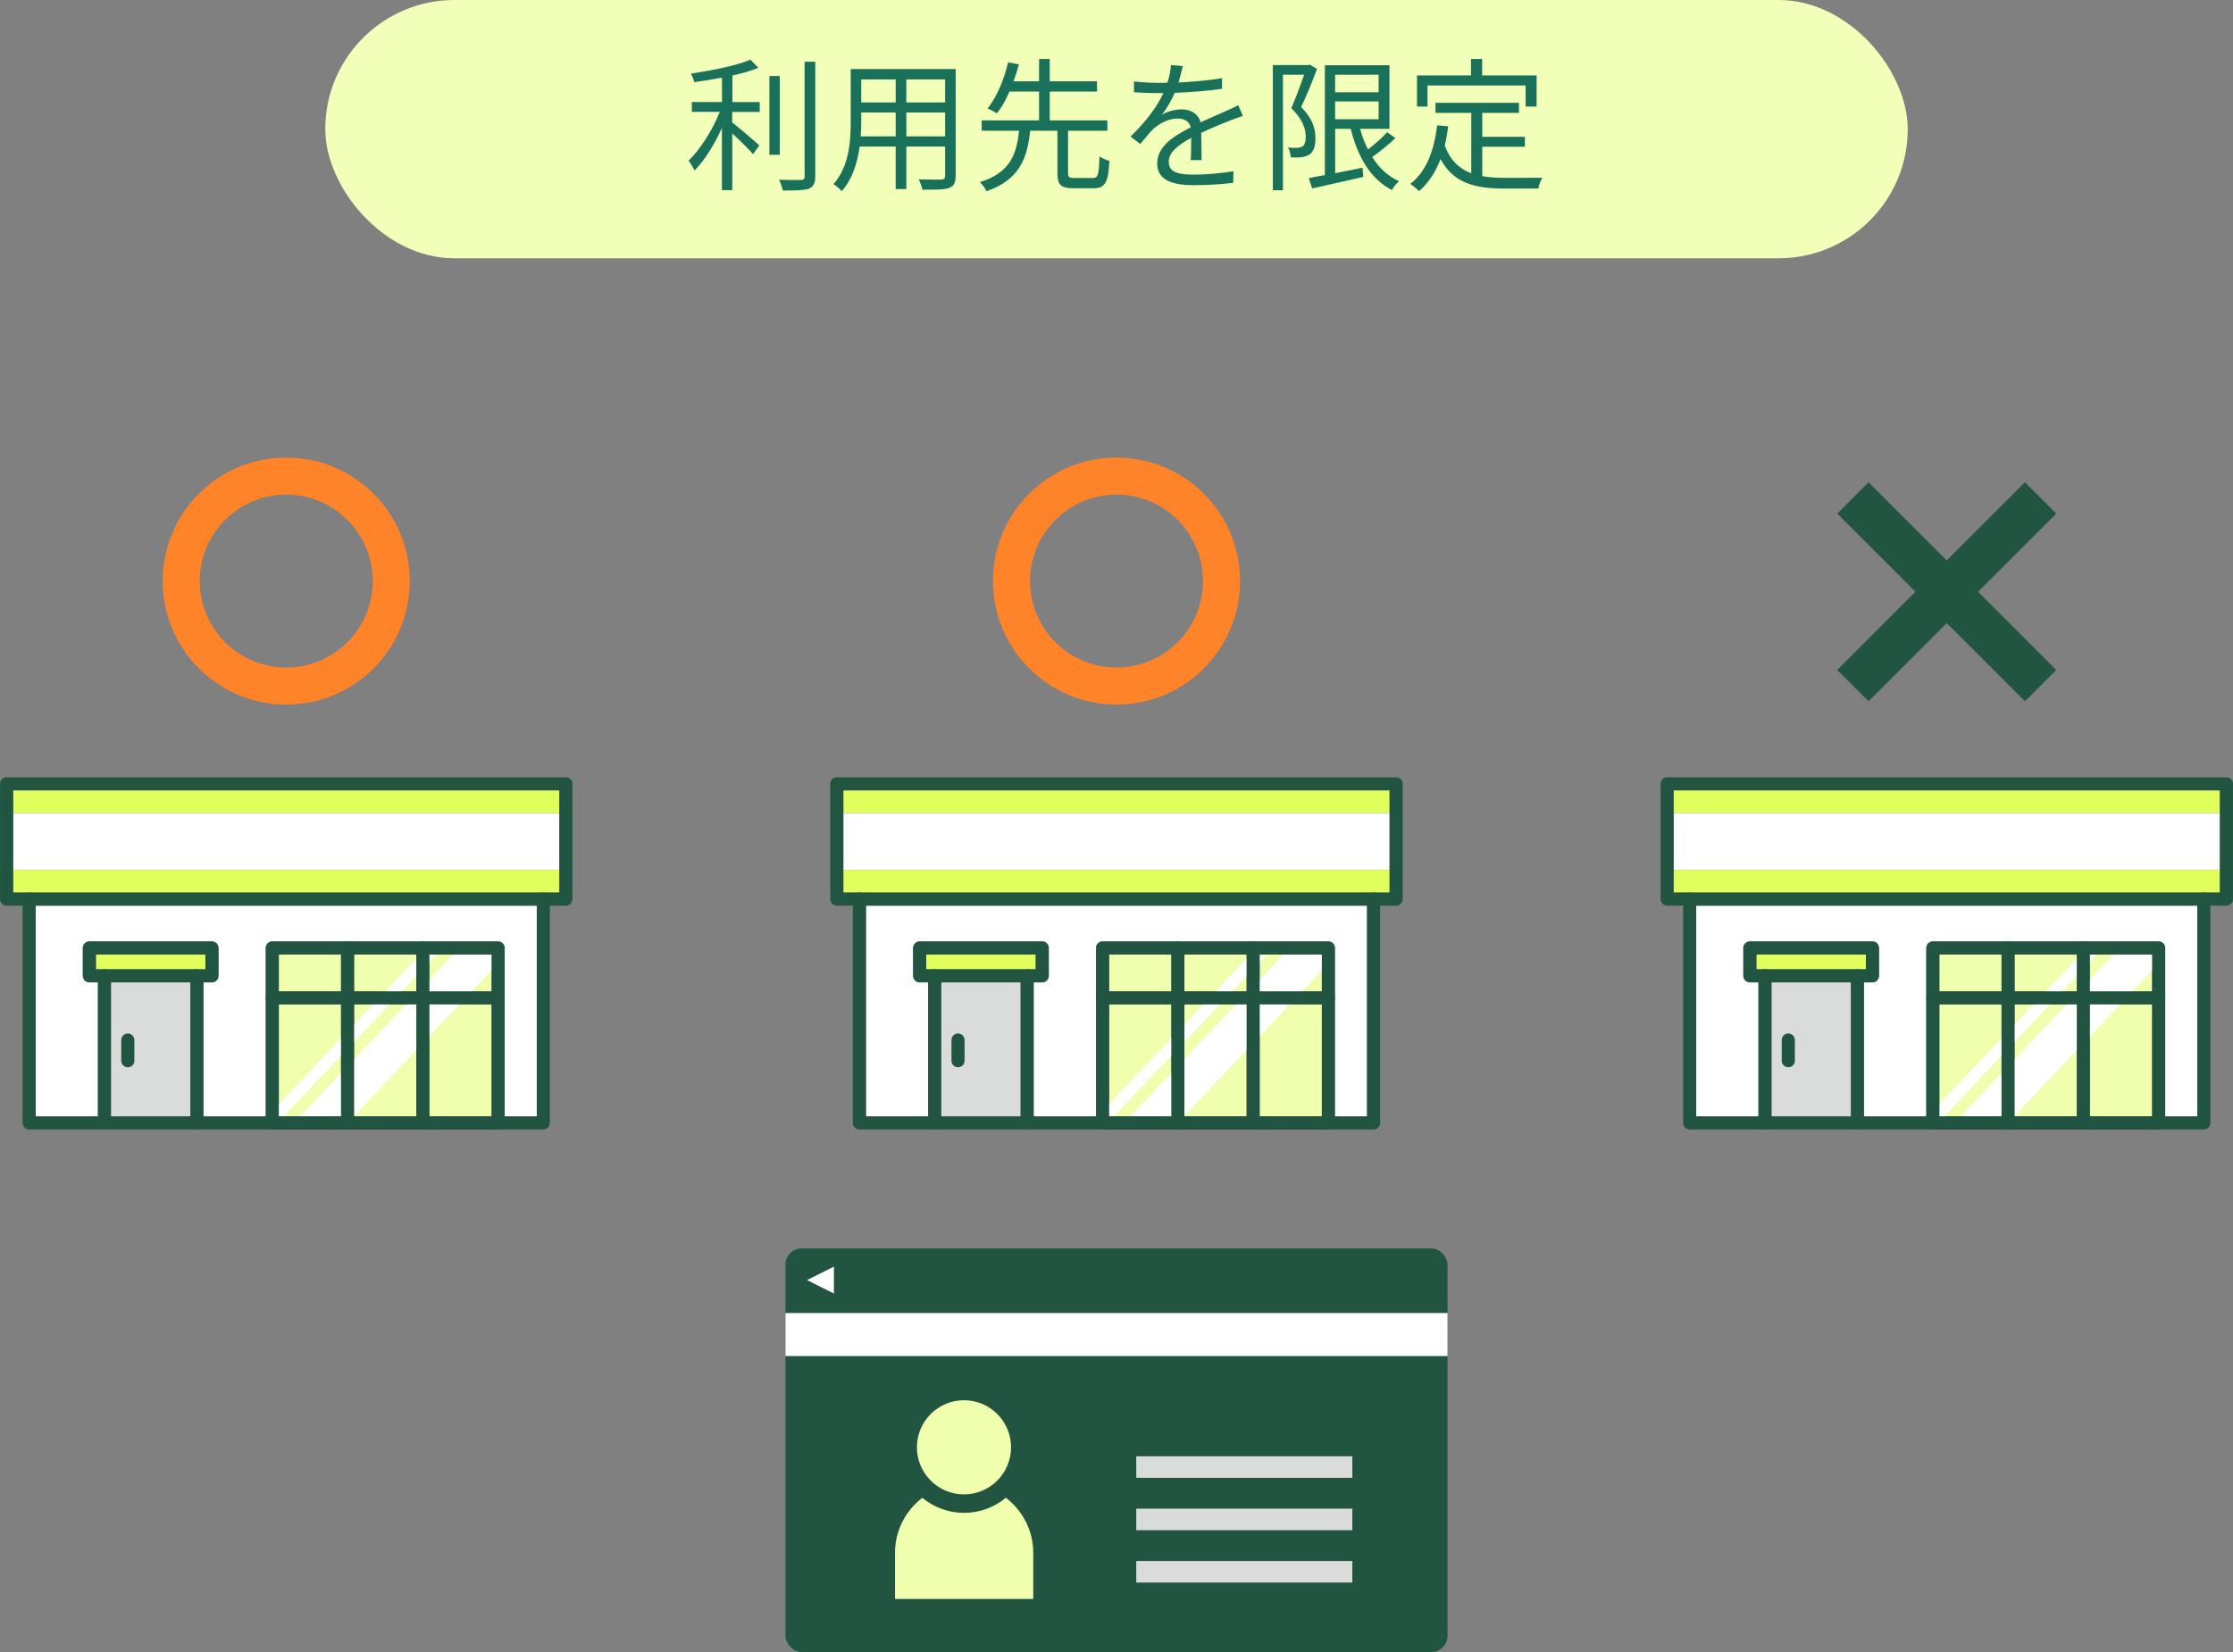
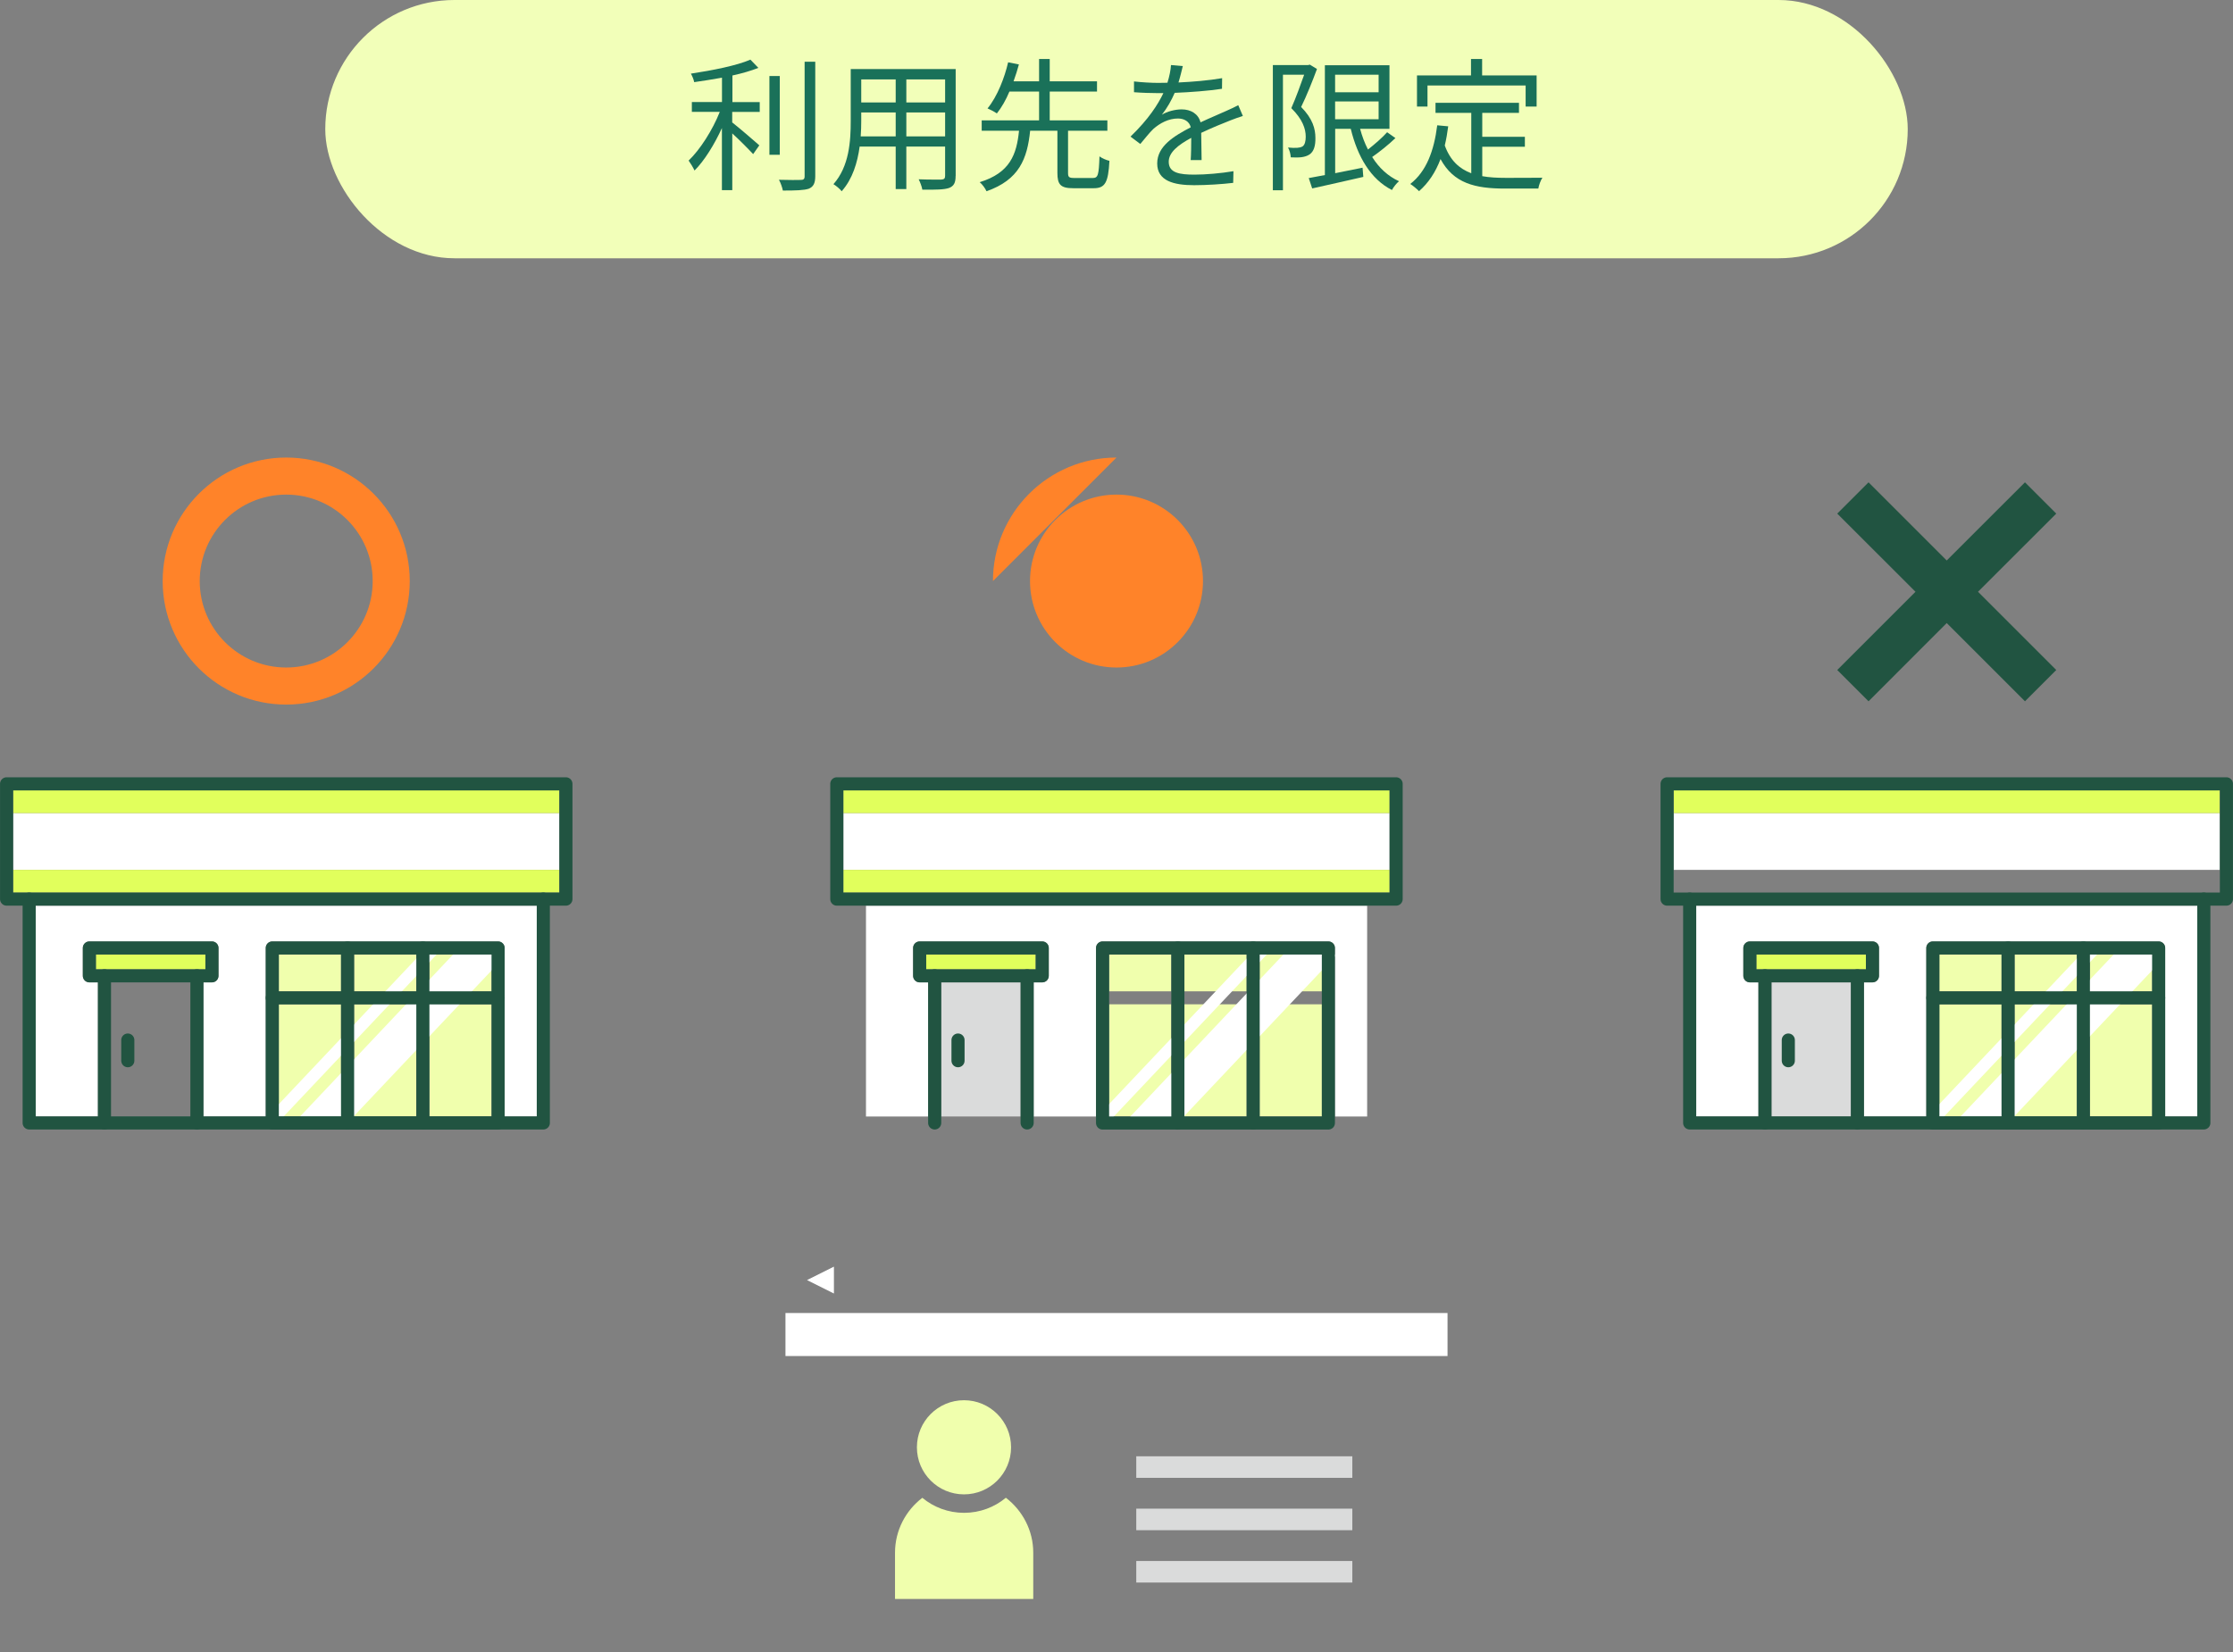
<svg xmlns="http://www.w3.org/2000/svg" id="_レイヤー_2" data-name="レイヤー 2" viewBox="0 0 325.34 240.76">
  <rect x="0" y="0" width="325.34" height="240.76" fill="#808080" stroke="none" />
  <defs>
    <style>
      .cls-1 {
        fill: none;
        stroke: #215441;
        stroke-linecap: round;
        stroke-linejoin: round;
        stroke-width: 1.91px;
      }

      .cls-2 {
        fill: #1a7159;
      }

      .cls-2, .cls-3, .cls-4, .cls-5, .cls-6, .cls-7, .cls-8, .cls-9 {
        stroke-width: 0px;
      }

      .cls-3 {
        fill: #f2ffb9;
      }

      .cls-4 {
        fill: #fff;
      }

      .cls-5 {
        fill: #215441;
      }

      .cls-6 {
        fill: #e1ff5c;
      }

      .cls-7 {
        fill: #dadbdb;
      }

      .cls-8 {
        fill: #f0ffad;
      }

      .cls-9 {
        fill: #ff8329;
      }
    </style>
  </defs>
  <g id="_レイヤー_1-2" data-name="レイヤー 1">
    <g>
      <g>
        <g>
          <g>
            <rect class="cls-8" x="51.59" y="139.09" width="9.07" height="5.38" />
            <rect class="cls-8" x="62.56" y="139.09" width="9.07" height="5.38" />
            <rect class="cls-8" x="51.59" y="146.36" width="9.07" height="16.34" />
            <rect class="cls-8" x="40.62" y="139.09" width="9.07" height="5.38" />
            <rect class="cls-8" x="40.62" y="146.36" width="9.07" height="16.34" />
            <rect class="cls-8" x="62.56" y="146.36" width="9.07" height="16.34" />
            <g>
              <polygon class="cls-4" points="38.78 162.86 41.18 162.86 63.63 139.09 61.23 139.09 38.78 162.86" />
              <polygon class="cls-4" points="43.58 162.86 51.37 162.86 73.83 139.09 66.03 139.09 43.58 162.86" />
            </g>
            <rect class="cls-4" x="1.91" y="118.49" width="79.59" height="8.28" />
            <rect class="cls-6" x="1.91" y="115.18" width="79.59" height="3.31" />
            <rect class="cls-6" x="13.97" y="139.09" width="15.96" height="2.17" />
-             <rect class="cls-7" x="16.16" y="143.16" width="11.58" height="19.55" />
            <path class="cls-4" d="m78.21,162.71h-4.69v-24.56c0-.52-.42-.95-.95-.95h-32.9c-.52,0-.95.42-.95.95v24.56h-9.09v-19.55h1.25c.52,0,.95-.42.95-.95v-4.06c0-.52-.42-.95-.95-.95H13.02c-.52,0-.95.42-.95.95v4.06c0,.52.42.95.95.95h1.25v19.55H5.19v-30.72h73.02v30.72Z" />
            <rect class="cls-6" x="1.91" y="126.77" width="79.59" height="3.31" />
            <g>
              <rect class="cls-1" x="13.02" y="138.15" width="17.86" height="4.06" />
              <polyline class="cls-1" points="79.16 131.03 79.16 163.65 4.25 163.65 4.25 131.03" />
              <line class="cls-1" x1="15.22" y1="163.65" x2="15.22" y2="142.21" />
              <line class="cls-1" x1="28.69" y1="142.21" x2="28.69" y2="163.65" />
              <line class="cls-1" x1="18.62" y1="151.57" x2="18.62" y2="154.58" />
              <rect class="cls-1" x="39.67" y="138.15" width="32.9" height="25.51" />
              <line class="cls-1" x1="61.61" y1="138.15" x2="61.61" y2="163.65" />
              <line class="cls-1" x1="50.64" y1="138.15" x2="50.64" y2="163.65" />
              <rect class="cls-1" x=".96" y="114.23" width="81.49" height="16.8" />
              <line class="cls-1" x1="39.67" y1="145.42" x2="72.58" y2="145.42" />
            </g>
          </g>
          <path class="cls-9" d="m41.7,97.28c-6.96,0-12.6-5.64-12.6-12.6s5.64-12.6,12.6-12.6,12.6,5.64,12.6,12.6-5.64,12.6-12.6,12.6Zm0-30.6c-9.94,0-18,8.06-18,18s8.06,18,18,18,18-8.06,18-18-8.06-18-18-18Z" />
        </g>
        <g>
          <g>
            <rect class="cls-8" x="172.56" y="139.09" width="9.07" height="5.38" />
            <rect class="cls-8" x="183.52" y="139.09" width="9.07" height="5.38" />
            <rect class="cls-8" x="172.56" y="146.36" width="9.07" height="16.34" />
            <rect class="cls-8" x="161.59" y="139.09" width="9.07" height="5.38" />
            <rect class="cls-8" x="161.59" y="146.36" width="9.07" height="16.34" />
            <rect class="cls-8" x="183.52" y="146.36" width="9.07" height="16.34" />
            <g>
              <polygon class="cls-4" points="159.74 162.86 162.14 162.86 184.59 139.09 182.2 139.09 159.74 162.86" />
              <polygon class="cls-4" points="164.55 162.86 172.34 162.86 194.79 139.09 187 139.09 164.55 162.86" />
            </g>
            <rect class="cls-4" x="122.87" y="118.49" width="79.59" height="8.28" />
            <rect class="cls-6" x="122.87" y="115.18" width="79.59" height="3.31" />
            <rect class="cls-6" x="134.94" y="139.09" width="15.96" height="2.17" />
            <rect class="cls-7" x="137.13" y="143.16" width="11.58" height="19.55" />
            <path class="cls-4" d="m199.18,162.71h-4.69v-24.56c0-.52-.42-.95-.95-.95h-32.9c-.52,0-.95.42-.95.95v24.56h-9.09v-19.55h1.25c.52,0,.95-.42.95-.95v-4.06c0-.52-.42-.95-.95-.95h-17.86c-.52,0-.95.42-.95.95v4.06c0,.52.42.95.95.95h1.25v19.55h-9.07v-30.72h73.02v30.72Z" />
            <rect class="cls-6" x="122.87" y="126.77" width="79.59" height="3.31" />
            <g>
              <rect class="cls-1" x="133.99" y="138.15" width="17.86" height="4.06" />
-               <polyline class="cls-1" points="200.12 131.03 200.12 163.65 125.21 163.65 125.21 131.03" />
              <line class="cls-1" x1="136.18" y1="163.65" x2="136.18" y2="142.21" />
              <line class="cls-1" x1="149.65" y1="142.21" x2="149.65" y2="163.65" />
              <line class="cls-1" x1="139.58" y1="151.57" x2="139.58" y2="154.58" />
              <rect class="cls-1" x="160.64" y="138.15" width="32.9" height="25.51" />
              <line class="cls-1" x1="182.58" y1="138.15" x2="182.58" y2="163.65" />
              <line class="cls-1" x1="171.61" y1="138.15" x2="171.61" y2="163.65" />
              <rect class="cls-1" x="121.92" y="114.23" width="81.49" height="16.8" />
-               <line class="cls-1" x1="160.64" y1="145.42" x2="193.54" y2="145.42" />
            </g>
          </g>
-           <path class="cls-9" d="m162.67,97.28c-6.96,0-12.6-5.64-12.6-12.6s5.64-12.6,12.6-12.6,12.6,5.64,12.6,12.6-5.64,12.6-12.6,12.6Zm0-30.6c-9.94,0-18,8.06-18,18s8.06,18,18,18,18-8.06,18-18-8.06-18-18-18Z" />
+           <path class="cls-9" d="m162.67,97.28c-6.96,0-12.6-5.64-12.6-12.6s5.64-12.6,12.6-12.6,12.6,5.64,12.6,12.6-5.64,12.6-12.6,12.6Zm0-30.6c-9.94,0-18,8.06-18,18Z" />
        </g>
        <g>
          <g>
            <rect class="cls-8" x="293.52" y="139.09" width="9.07" height="5.38" />
            <rect class="cls-8" x="304.49" y="139.09" width="9.07" height="5.38" />
            <rect class="cls-8" x="293.52" y="146.36" width="9.07" height="16.34" />
            <rect class="cls-8" x="282.55" y="139.09" width="9.07" height="5.38" />
            <rect class="cls-8" x="282.55" y="146.36" width="9.07" height="16.34" />
            <rect class="cls-8" x="304.49" y="146.36" width="9.07" height="16.34" />
            <g>
              <polygon class="cls-4" points="280.71 162.86 283.11 162.86 305.56 139.09 303.16 139.09 280.71 162.86" />
              <polygon class="cls-4" points="285.51 162.86 293.31 162.86 315.76 139.09 307.97 139.09 285.51 162.86" />
            </g>
            <rect class="cls-4" x="243.84" y="118.49" width="79.59" height="8.28" />
            <rect class="cls-6" x="243.84" y="115.18" width="79.59" height="3.31" />
            <rect class="cls-6" x="255.9" y="139.09" width="15.96" height="2.17" />
            <rect class="cls-7" x="258.09" y="143.16" width="11.58" height="19.55" />
            <path class="cls-4" d="m320.14,162.71h-4.69v-24.56c0-.52-.42-.95-.95-.95h-32.9c-.52,0-.95.42-.95.95v24.56h-9.09v-19.55h1.25c.52,0,.95-.42.95-.95v-4.06c0-.52-.42-.95-.95-.95h-17.86c-.52,0-.95.42-.95.95v4.06c0,.52.42.95.95.95h1.25v19.55h-9.07v-30.72h73.02v30.72Z" />
-             <rect class="cls-6" x="243.84" y="126.77" width="79.59" height="3.31" />
            <g>
              <rect class="cls-1" x="254.95" y="138.15" width="17.86" height="4.06" />
              <polyline class="cls-1" points="321.09 131.03 321.09 163.65 246.18 163.65 246.18 131.03" />
              <line class="cls-1" x1="257.15" y1="163.65" x2="257.15" y2="142.21" />
              <line class="cls-1" x1="270.62" y1="142.21" x2="270.62" y2="163.65" />
              <line class="cls-1" x1="260.55" y1="151.57" x2="260.55" y2="154.58" />
              <rect class="cls-1" x="281.61" y="138.15" width="32.9" height="25.51" />
              <line class="cls-1" x1="303.54" y1="138.15" x2="303.54" y2="163.65" />
              <line class="cls-1" x1="292.57" y1="138.15" x2="292.57" y2="163.65" />
              <rect class="cls-1" x="242.89" y="114.23" width="81.49" height="16.8" />
              <line class="cls-1" x1="281.61" y1="145.42" x2="314.51" y2="145.42" />
            </g>
          </g>
          <polygon class="cls-5" points="299.59 74.85 295.03 70.29 283.63 81.68 272.24 70.29 267.68 74.85 279.08 86.24 267.68 97.64 272.24 102.2 283.63 90.8 295.03 102.2 299.59 97.64 288.19 86.24 299.59 74.85" />
        </g>
      </g>
      <g>
-         <rect class="cls-5" x="114.44" y="181.94" width="96.46" height="58.82" rx="2.35" ry="2.35" />
        <rect class="cls-4" x="114.44" y="191.35" width="96.46" height="6.27" />
        <polygon class="cls-4" points="117.58 186.55 121.5 188.51 121.5 184.59 117.58 186.55" />
        <g>
          <path class="cls-8" d="m146.54,218.28c-1.65,1.37-3.77,2.19-6.08,2.19s-4.43-.82-6.08-2.19c-2.41,1.84-3.98,4.74-3.98,8v6.74h20.14v-6.74c0-3.25-1.57-6.15-3.98-8Z" />
          <circle class="cls-8" cx="140.45" cy="210.92" r="6.86" />
        </g>
        <rect class="cls-7" x="165.55" y="212.23" width="31.48" height="3.14" />
        <rect class="cls-7" x="165.55" y="219.86" width="31.48" height="3.14" />
        <rect class="cls-7" x="165.55" y="227.49" width="31.48" height="3.14" />
      </g>
      <rect class="cls-3" x="47.39" y="0" width="230.56" height="37.64" rx="18.82" ry="18.82" />
      <g>
        <path class="cls-2" d="m106.68,14.88h4.01v1.43h-4.01v1.53c.94.73,3.34,2.79,3.95,3.34l-.9,1.28c-.63-.69-1.97-2.04-3.04-3.02v8.27h-1.51v-9.05c-1.09,2.39-2.56,4.77-3.99,6.19-.19-.42-.59-1.07-.86-1.45,1.68-1.6,3.51-4.49,4.54-7.1h-4.07v-1.43h4.39v-3.55c-1.36.25-2.75.46-4.05.65-.06-.38-.29-.9-.48-1.24,3.07-.46,6.72-1.18,8.67-2.04l1.16,1.2c-1.05.42-2.37.8-3.78,1.11v3.86Zm6.93,7.68h-1.51v-11.48h1.51v11.48Zm5.17-13.56v16.67c0,1.07-.29,1.55-.94,1.83-.69.23-1.87.27-3.78.27-.08-.42-.32-1.13-.57-1.57,1.47.04,2.79.04,3.19.02.38,0,.55-.13.55-.52V9h1.55Z" />
        <path class="cls-2" d="m139.23,25.65c0,1.01-.27,1.47-.95,1.74-.71.25-1.93.27-3.9.25-.06-.42-.32-1.09-.53-1.51,1.47.06,2.9.04,3.28.04.42-.02.57-.15.57-.55v-4.26h-5.65v6.19h-1.55v-6.19h-5.25c-.32,2.33-1.03,4.72-2.62,6.51-.23-.32-.86-.84-1.2-1.03,2.31-2.6,2.52-6.3,2.52-9.22v-7.56h15.29v15.58Zm-8.73-5.77v-3.49h-5.02v1.24c0,.69-.02,1.47-.08,2.25h5.1Zm-5.02-8.31v3.36h5.02v-3.36h-5.02Zm12.22,0h-5.65v3.36h5.65v-3.36Zm0,8.31v-3.49h-5.65v3.49h5.65Z" />
        <path class="cls-2" d="m159.22,25.94c.76,0,.88-.44.97-3.15.36.27,1.01.55,1.45.65-.17,3.17-.63,3.99-2.29,3.99h-2.98c-1.85,0-2.31-.53-2.31-2.23v-6.15h-3.97c-.42,4.09-1.6,7.16-6.36,8.82-.17-.4-.63-1.03-.99-1.32,4.43-1.36,5.38-4.05,5.73-7.5h-5.44v-1.51h8.36v-4.2h-4.32c-.5,1.2-1.13,2.31-1.83,3.19-.36-.25-.97-.57-1.36-.73,1.45-1.76,2.5-4.54,3-6.72l1.57.31c-.21.8-.48,1.62-.78,2.46h3.72v-3.25h1.55v3.25h6.89v1.49h-6.89v4.2h8.4v1.51h-5.73v6.15c0,.63.15.74.95.74h2.67Z" />
        <path class="cls-2" d="m173.48,23.32c.06-.8.08-2.14.08-3.23-1.93,1.05-3.28,2.12-3.28,3.49,0,1.64,1.62,1.87,3.76,1.87,1.62,0,3.84-.19,5.67-.5l-.04,1.7c-1.58.19-3.88.34-5.69.34-2.98,0-5.38-.63-5.38-3.17s2.48-4.01,4.89-5.27c-.21-.86-.97-1.28-1.87-1.28-1.36,0-2.62.67-3.59,1.53-.59.57-1.18,1.34-1.89,2.18l-1.43-1.07c2.65-2.56,4.01-4.7,4.79-6.34h-.86c-.88,0-2.29-.04-3.42-.13v-1.57c1.11.13,2.56.21,3.51.21.44,0,.88,0,1.36-.02.29-.92.48-1.87.52-2.58l1.72.15c-.15.59-.34,1.45-.63,2.39,2.12-.1,4.39-.29,6.36-.63l-.02,1.55c-2.06.31-4.62.5-6.89.59-.46,1.07-1.11,2.23-1.87,3.19.76-.48,1.95-.78,2.88-.78,1.34,0,2.44.65,2.75,1.89,1.43-.67,2.69-1.18,3.78-1.68.63-.27,1.13-.52,1.72-.82l.67,1.57c-.52.15-1.28.44-1.83.65-1.18.46-2.67,1.07-4.24,1.81.02,1.2.04,2.96.06,3.97h-1.62Z" />
        <path class="cls-2" d="m191.88,10.05c-.65,1.76-1.51,3.91-2.31,5.54,1.7,1.72,2.08,3.21,2.08,4.51.02,1.15-.23,1.99-.86,2.41-.31.21-.71.34-1.18.4-.44.06-1.05.04-1.55.02-.02-.4-.15-1.01-.4-1.43.55.06.99.06,1.36.04.29-.02.53-.08.74-.19.36-.23.48-.8.48-1.43,0-1.15-.46-2.54-2.1-4.16.67-1.51,1.36-3.44,1.87-4.87h-3.09v16.84h-1.47V9.48h5.14l.25-.06,1.03.63Zm11.42,10.08c-1.01.97-2.29,1.99-3.38,2.75.99,1.58,2.29,2.79,3.91,3.53-.36.29-.82.88-1.03,1.28-3.09-1.57-5-4.83-6-8.92h-2.27v6.47c1.28-.25,2.64-.52,3.99-.8l.11,1.34c-2.62.61-5.42,1.22-7.45,1.68l-.5-1.51c.67-.13,1.47-.27,2.35-.44v-16h9.41v9.26h-4.28c.29,1.07.67,2.1,1.15,3.02.99-.78,2.1-1.74,2.79-2.52l1.22.86Zm-8.78-9.24v2.56h6.34v-2.56h-6.34Zm0,6.49h6.34v-2.6h-6.34v2.6Z" />
        <path class="cls-2" d="m215.94,25.67c1.03.19,2.18.25,3.4.25.76,0,4.37,0,5.38-.02-.25.38-.52,1.11-.59,1.58h-4.87c-4.35,0-7.47-.76-9.38-4.3-.73,1.93-1.76,3.48-3.13,4.68-.25-.27-.9-.82-1.28-1.05,2.33-1.81,3.46-4.79,3.93-8.55l1.6.15c-.13.99-.29,1.91-.5,2.79.8,2.21,2.14,3.4,3.86,4.05v-8.8h-5.21v-1.47h12.16v1.47h-5.35v3.49h6.21v1.45h-6.21v4.28Zm-7.96-10.14h-1.53v-4.54h7.87v-2.39h1.62v2.39h7.94v4.54h-1.6v-3.07h-14.3v3.07Z" />
      </g>
    </g>
  </g>
</svg>